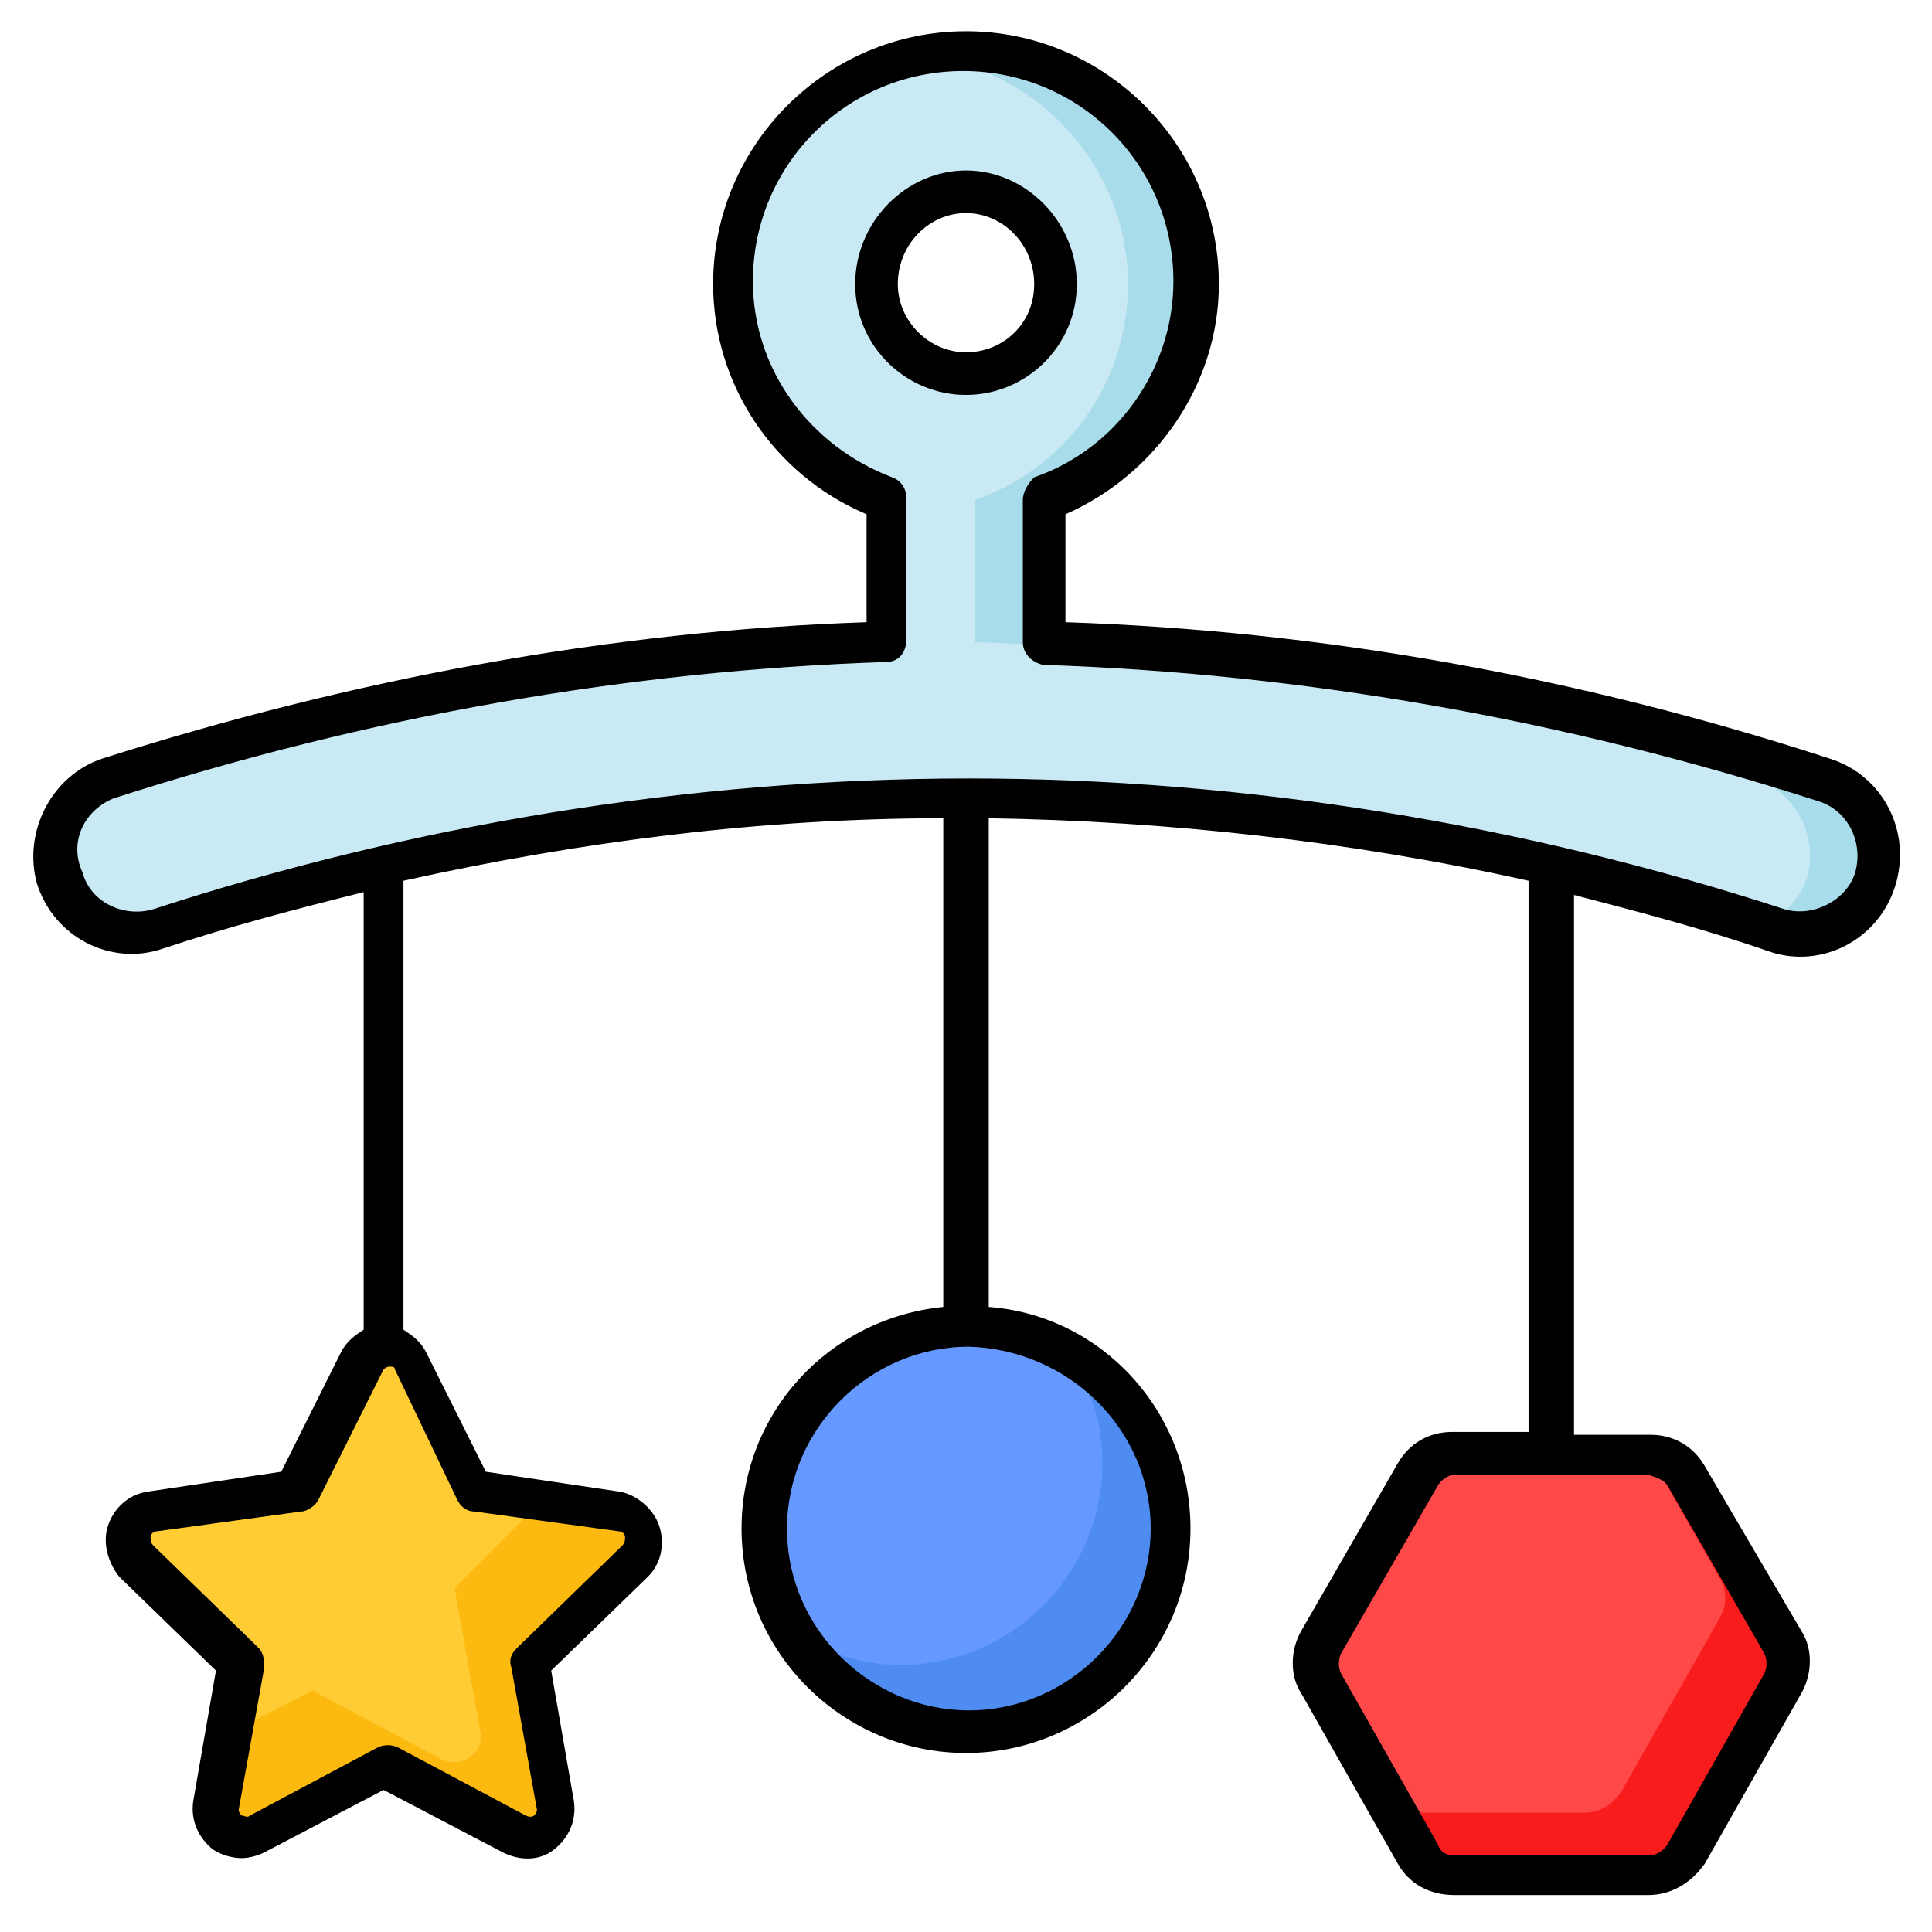
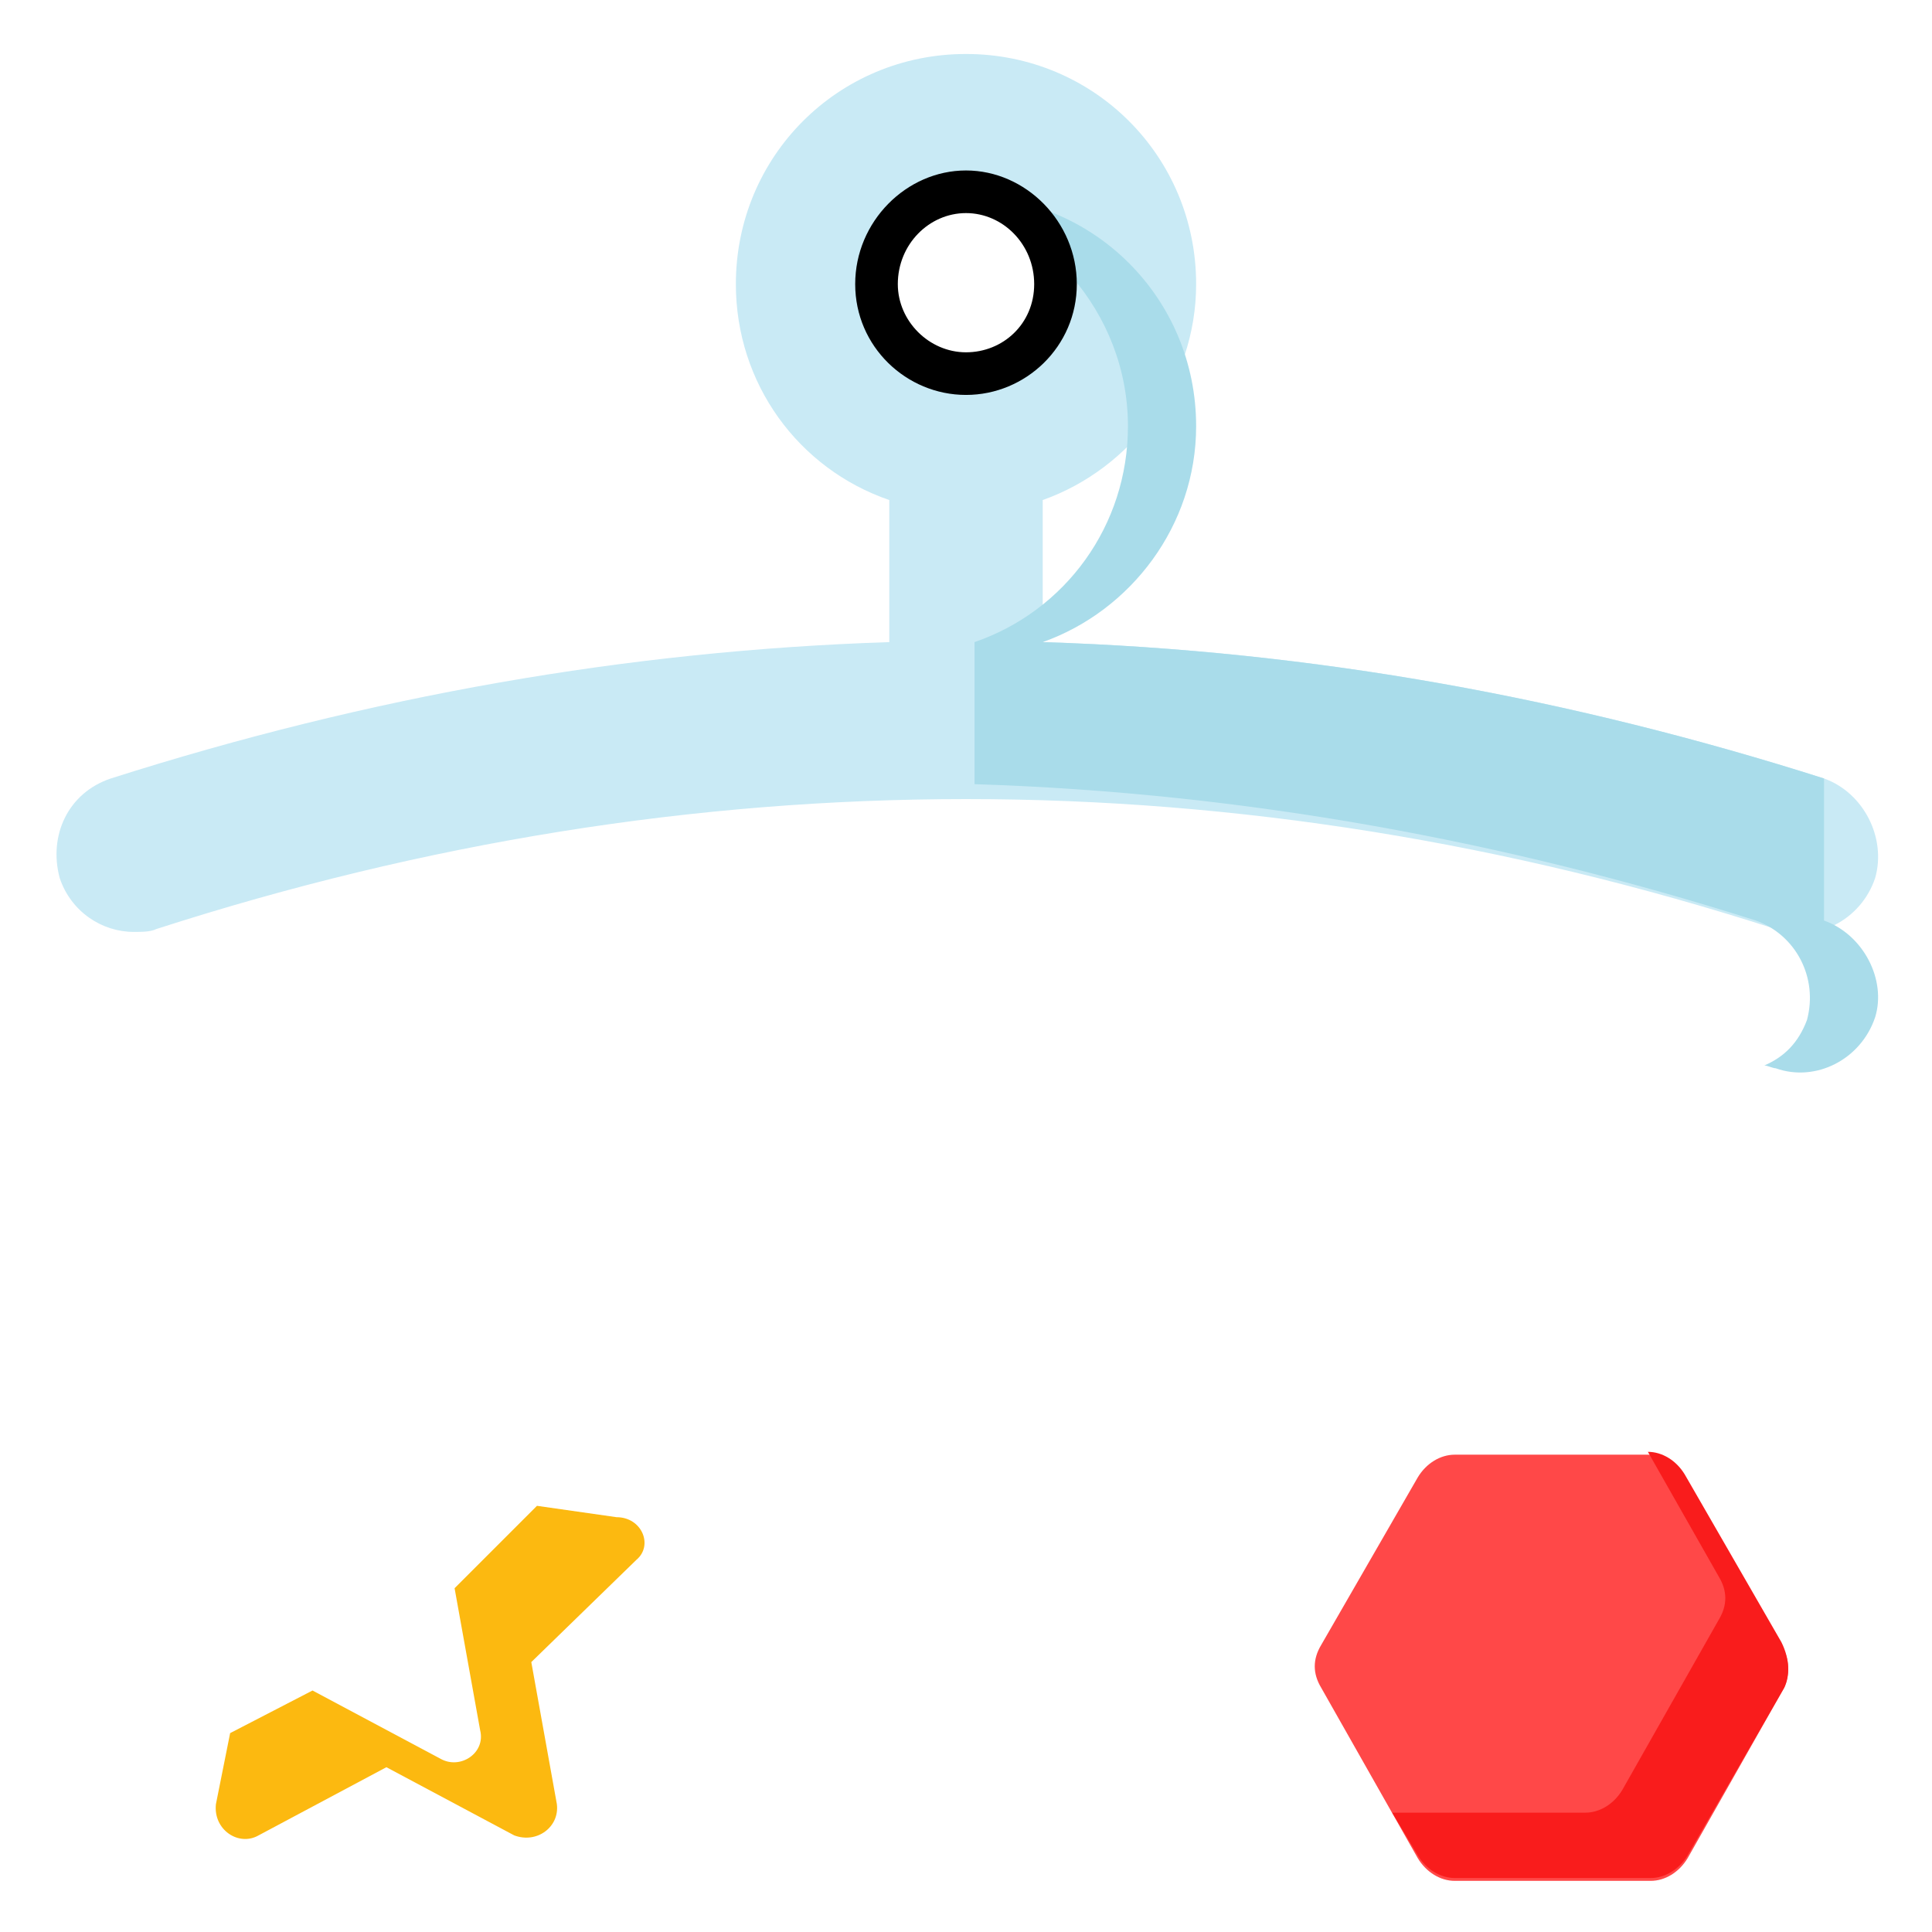
<svg xmlns="http://www.w3.org/2000/svg" id="Layer_1" enable-background="new 0 0 68 68" viewBox="0 0 68 68">
  <g>
    <g>
      <g>
        <path d="m64.2 27.4c-8.8-2.8-17.9-4.5-27.5-4.8v-5c3.1-1.1 5.4-4.1 5.4-7.6 0-4.5-3.6-8.1-8.1-8.1s-8.1 3.6-8.1 8.1c0 3.5 2.2 6.5 5.4 7.6v5c-9.2.3-18.3 1.9-27.4 4.8-1.5.5-2.2 2-1.8 3.5.4 1.2 1.5 1.9 2.6 1.9.3 0 .6 0 .8-.1 18.9-6.1 38.1-6.1 57 0 1.4.5 3-.3 3.5-1.8.4-1.4-.4-3-1.8-3.5zm-30.2-14.2c-1.8 0-3.2-1.4-3.2-3.2s1.4-3.2 3.2-3.2 3.2 1.4 3.2 3.2-1.4 3.2-3.2 3.2z" fill="#c9eaf5" />
      </g>
    </g>
    <g>
      <g>
-         <path d="m64.2 27.4c-8.8-2.8-17.9-4.5-27.5-4.8v-5c3.1-1.1 5.4-4.1 5.4-7.6 0-4.5-3.6-8.1-8.1-8.1-.4 0-.8 0-1.2.1 3.9.6 6.9 4 6.9 8 0 3.5-2.2 6.5-5.4 7.6v5c9.5.3 18.7 2 27.5 4.8 1.4.5 2.2 2 1.8 3.5-.3.8-.8 1.3-1.5 1.6.1 0 .3.1.4.1 1.4.5 3-.3 3.5-1.8.4-1.3-.4-2.9-1.8-3.4z" fill="#a9dcea" />
+         <path d="m64.2 27.4c-8.8-2.8-17.9-4.5-27.5-4.8c3.1-1.1 5.4-4.1 5.4-7.6 0-4.5-3.6-8.1-8.1-8.1-.4 0-.8 0-1.2.1 3.9.6 6.9 4 6.9 8 0 3.5-2.2 6.5-5.4 7.6v5c9.5.3 18.7 2 27.5 4.8 1.4.5 2.2 2 1.8 3.5-.3.8-.8 1.3-1.5 1.6.1 0 .3.1.4.1 1.4.5 3-.3 3.5-1.8.4-1.3-.4-2.9-1.8-3.4z" fill="#a9dcea" />
      </g>
    </g>
    <g>
      <g>
        <path d="m62.8 59.4-3.4 6c-.3.5-.8.8-1.3.8h-6.9c-.5 0-1-.3-1.3-.8l-3.4-6c-.3-.5-.3-1 0-1.5l3.4-5.9c.3-.5.8-.8 1.3-.8h6.8c.5 0 1 .3 1.3.8l3.4 5.9c.3.5.3 1 .1 1.5z" fill="#ff4848" />
      </g>
    </g>
    <g>
      <g>
        <path d="m62.8 59.4-3.4 5.9c-.3.5-.8.8-1.3.8h-6.9c-.5 0-1-.3-1.3-.8l-.9-1.5h6.8c.5 0 1-.3 1.3-.8l3.4-6c.3-.5.3-1 0-1.5l-2.5-4.4c.5 0 1 .3 1.3.8l3.4 5.9c.3.6.3 1.2.1 1.6z" fill="#f91c1c" />
      </g>
    </g>
    <g>
      <g>
-         <path d="m41.2 53.8c0 4-3.2 7.1-7.1 7.1-3.9 0-7.1-3.2-7.1-7.1s3.1-7.1 7.1-7.1c3.9 0 7.1 3.2 7.1 7.1z" fill="#69f" />
-       </g>
+         </g>
    </g>
    <g>
      <g>
-         <path d="m41.2 53.8c0 4-3.2 7.1-7.1 7.1-2.5 0-4.8-1.3-6.1-3.4 1.1.7 2.4 1.1 3.7 1.1 3.9 0 7.1-3.2 7.1-7.1 0-1.4-.4-2.6-1.1-3.7 2.2 1.2 3.5 3.5 3.5 6z" fill="#4e8cf2" />
-       </g>
+         </g>
    </g>
    <g>
      <g>
-         <path d="m18.7 58.5.9 5c.1.8-.7 1.4-1.5 1.1l-4.5-2.4-4.5 2.4c-.7.4-1.6-.2-1.4-1.1l.9-5-3.7-3.6c-.6-.6-.3-1.6.6-1.7l5.1-.7 2.3-4.6c.4-.7 1.4-.7 1.8 0l2.3 4.6 5.1.7c.8.1 1.1 1.1.6 1.7z" fill="#fc3" />
-       </g>
+         </g>
    </g>
    <g>
      <g>
        <path d="m22.4 54.9-3.7 3.6.9 5c.1.8-.7 1.4-1.5 1.1l-4.5-2.4-4.5 2.4c-.7.4-1.6-.2-1.5-1.1l.5-2.5 2.9-1.5 4.5 2.4c.7.4 1.6-.2 1.4-1l-.9-5 2.9-2.9 2.8.4c.9 0 1.3 1 .7 1.5z" fill="#fcb910" />
      </g>
    </g>
    <g>
-       <path d="m64.4 26.7c-8.9-2.9-17.9-4.5-26.9-4.8v-3.8c3.2-1.4 5.4-4.6 5.4-8.1 0-4.9-4-8.9-8.9-8.9s-8.9 4-8.9 8.9c0 3.5 2.1 6.7 5.4 8.1v3.8c-9 .3-18.1 2-26.9 4.8-1.8.6-2.8 2.6-2.3 4.4.6 1.9 2.6 2.9 4.4 2.3 2.4-.8 4.7-1.4 7.1-2v15.4c-.3.2-.6.4-.8.8l-2.1 4.2-4.7.7c-.7.1-1.2.6-1.4 1.2s0 1.3.4 1.8l3.4 3.3-.8 4.6c-.1.7.2 1.3.7 1.7.3.2.7.3 1 .3s.6-.1.8-.2l4.2-2.2 4.2 2.2c.6.3 1.3.3 1.8-.1s.8-1 .7-1.7l-.8-4.6 3.4-3.3c.5-.5.6-1.2.4-1.8s-.8-1.1-1.4-1.2l-4.7-.7-2.1-4.2c-.2-.4-.5-.6-.8-.8v-15.8c6.3-1.4 12.7-2.2 19-2.2v17.2c-4 .4-7.1 3.7-7.1 7.8 0 4.4 3.6 7.9 7.9 7.9s7.9-3.5 7.9-7.9c0-4.1-3.1-7.5-7.1-7.8v-17.2c6.3.1 12.7.8 19 2.2v19.4h-2.7c-.8 0-1.5.4-1.9 1.1l-3.4 5.9c-.4.7-.4 1.6 0 2.2l3.4 6c.4.7 1.1 1.1 2 1.1h6.8c.8 0 1.5-.4 2-1.1l3.4-6c.4-.7.4-1.6 0-2.2l-3.4-5.8c-.4-.7-1.1-1.1-1.9-1.1h-2.7v-19c2.3.6 4.6 1.2 6.9 2 1.8.6 3.8-.4 4.4-2.3s-.4-3.9-2.3-4.5zm-48.3 26.1c.1.2.3.4.6.4l5.1.7c.1 0 .2.1.2.2s0 .2-.1.3l-3.7 3.6c-.2.2-.3.4-.2.7l.9 5c0 .1-.1.2-.1.2s-.1.1-.3 0l-4.5-2.4c-.2-.1-.5-.1-.7 0l-4.5 2.4c-.1.1-.2 0-.3 0 0 0-.1-.1-.1-.2l.9-5c0-.2 0-.5-.2-.7l-3.7-3.6c-.1-.1-.1-.2-.1-.3s.1-.2.2-.2l5.1-.7c.2 0 .5-.2.6-.4l2.3-4.6c.1-.1.2-.1.2-.1.1 0 .2 0 .2.1zm42.6-.5 3.4 5.9c.1.2.1.5 0 .7l-3.4 6c-.1.2-.4.4-.6.4h-6.9c-.3 0-.5-.1-.6-.4l-3.4-6c-.1-.2-.1-.5 0-.7l3.4-5.9c.1-.2.4-.4.6-.4h6.8c.3.1.6.2.7.4zm-18.2 1.5c0 3.5-2.9 6.4-6.4 6.4-3.4 0-6.4-2.8-6.4-6.4 0-3.5 2.9-6.4 6.4-6.4 3.5.1 6.4 2.9 6.4 6.4zm24.8-23.1c-.3 1-1.5 1.6-2.5 1.3-9.2-3-19-4.6-28.7-4.6-10 0-19.8 1.7-28.7 4.6-1 .3-2.2-.2-2.5-1.3-.5-1.1.1-2.2 1.1-2.6 9-2.9 18.1-4.5 27.2-4.8.4 0 .7-.3.7-.8v-5c0-.3-.2-.6-.5-.7-2.9-1.1-4.9-3.8-4.9-6.9 0-4.1 3.3-7.4 7.4-7.4s7.4 3.3 7.4 7.4c0 3.1-2 5.9-4.9 6.9-.2.2-.4.5-.4.8v5c0 .4.3.7.7.8 9.1.3 18.3 1.9 27.3 4.8 1 .3 1.6 1.4 1.3 2.5z" />
      <path d="m37.9 10c0-2.2-1.8-4-3.9-4s-3.9 1.8-3.9 4 1.8 3.9 3.9 3.9 3.9-1.7 3.9-3.9zm-3.9 2.4c-1.3 0-2.4-1.1-2.4-2.4 0-1.4 1.1-2.5 2.4-2.5s2.4 1.1 2.4 2.5-1.1 2.4-2.4 2.4z" />
    </g>
  </g>
</svg>